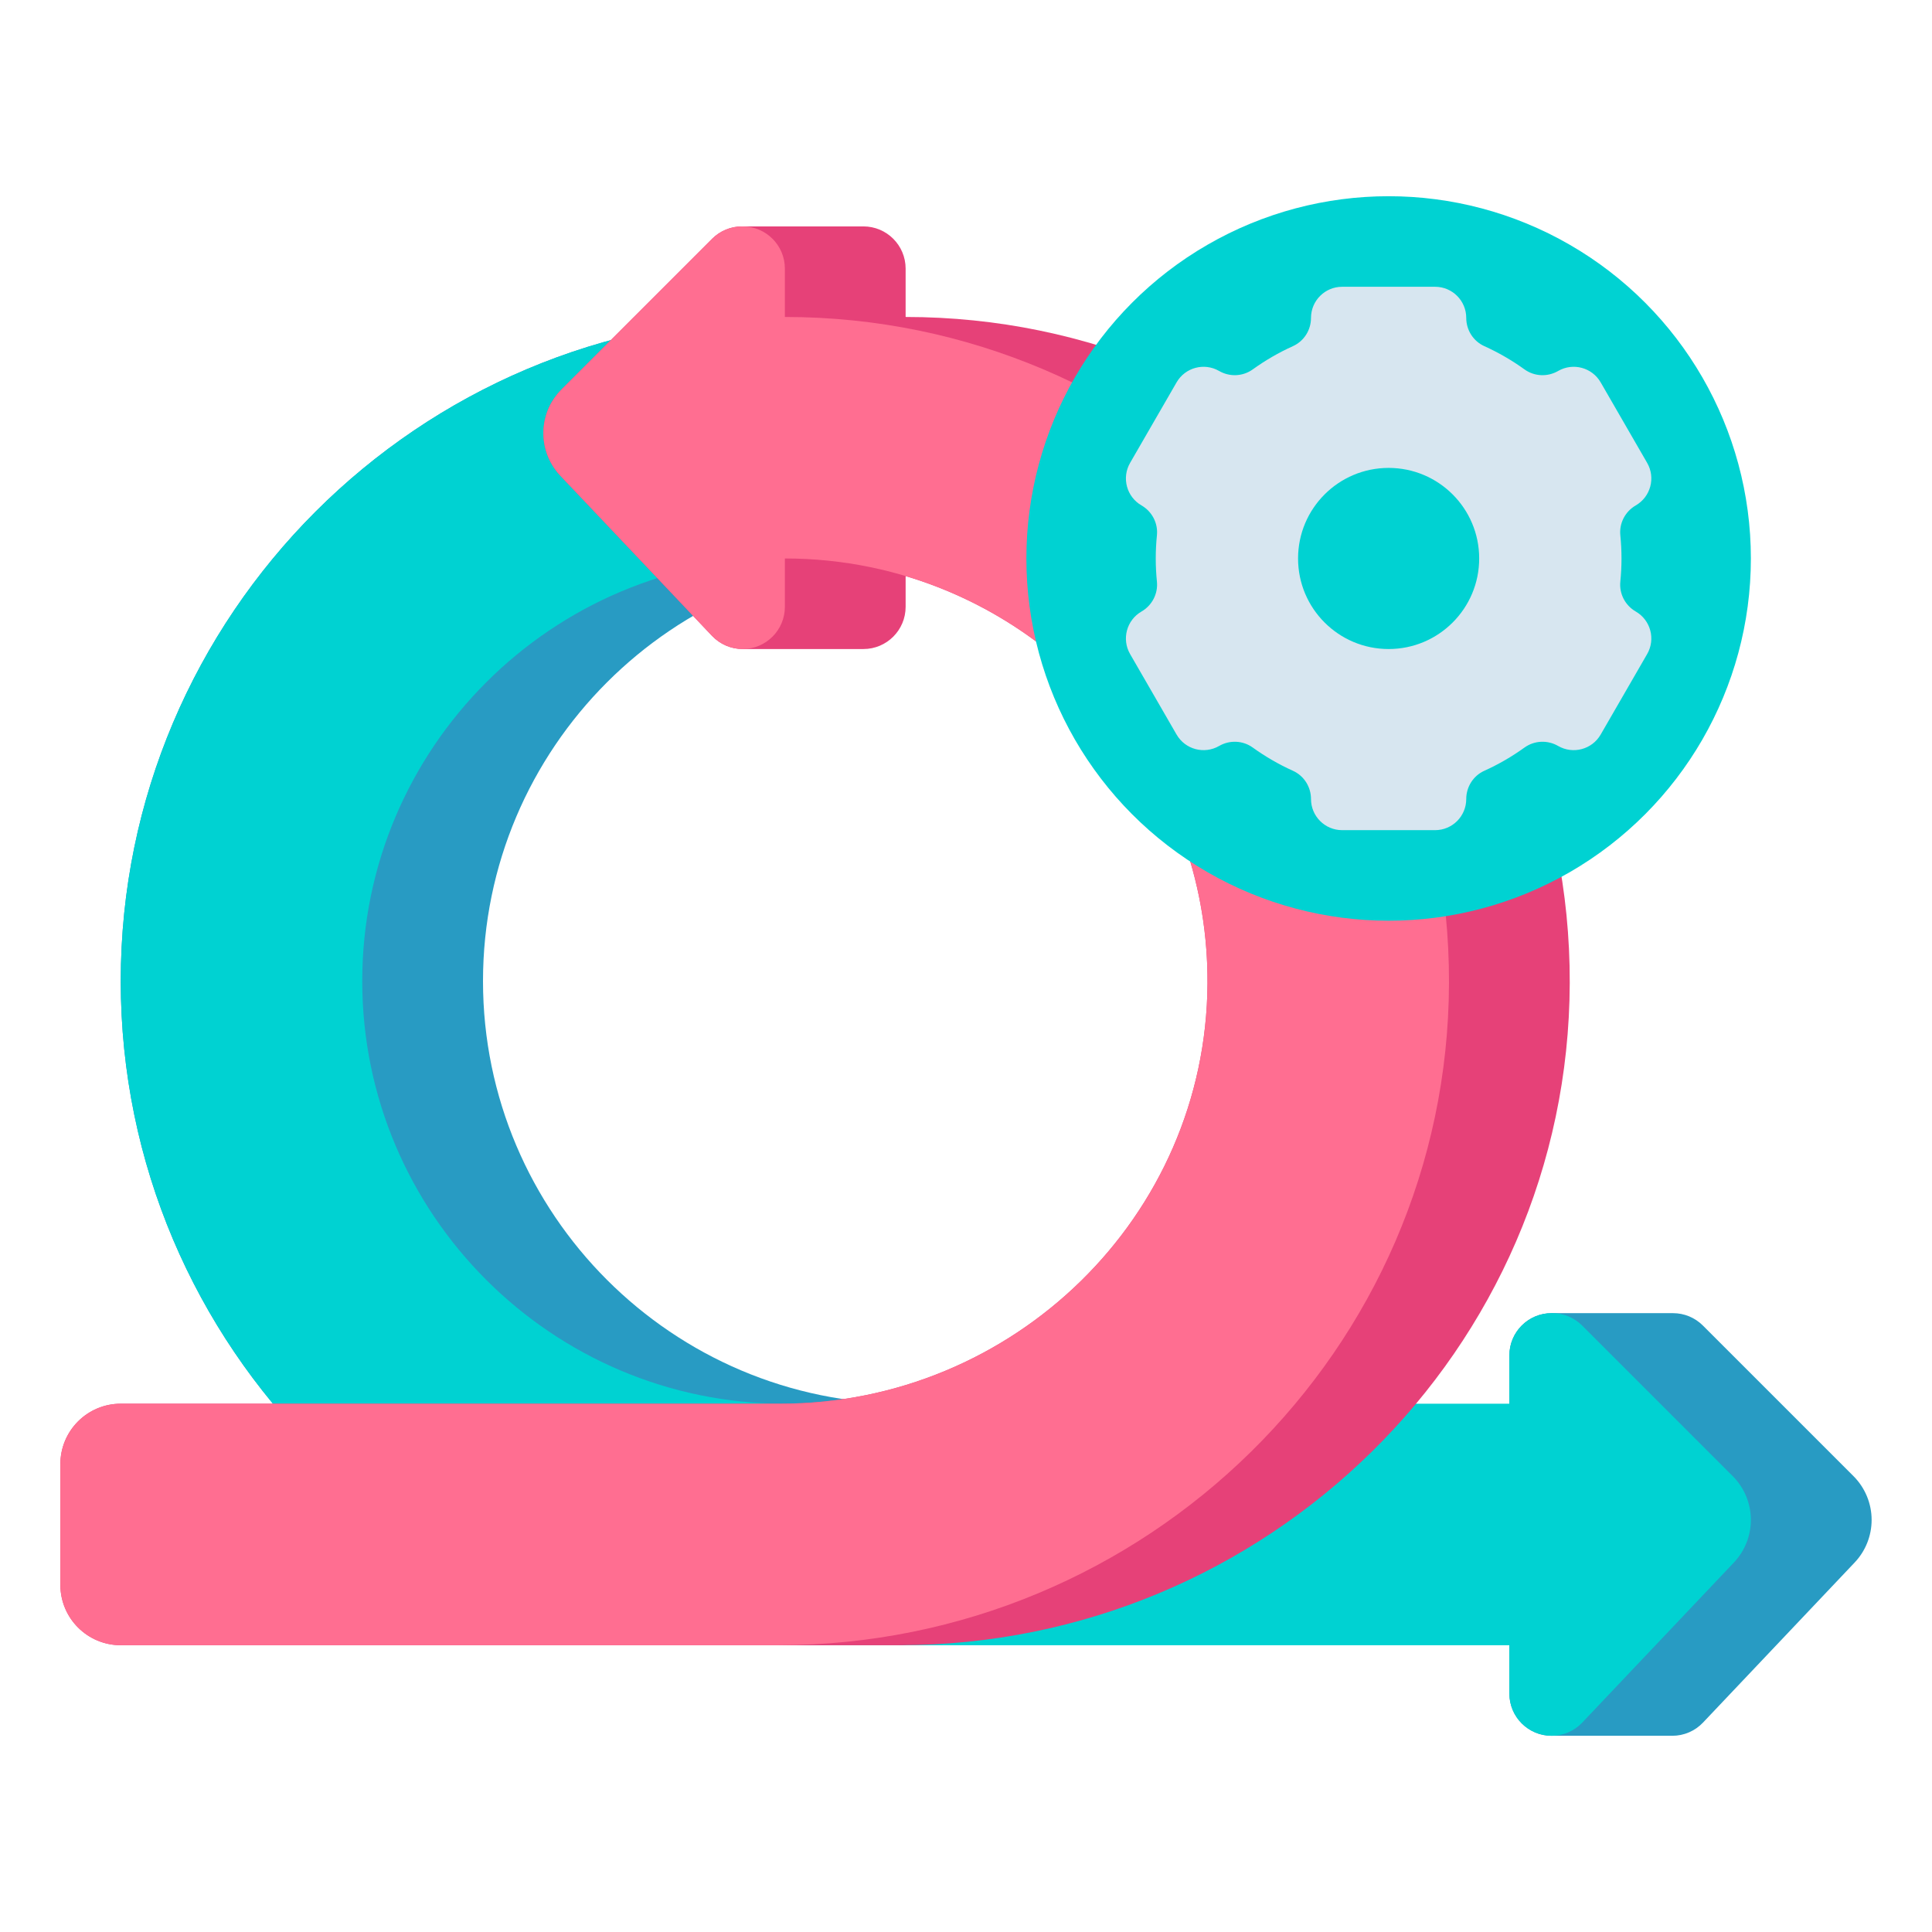
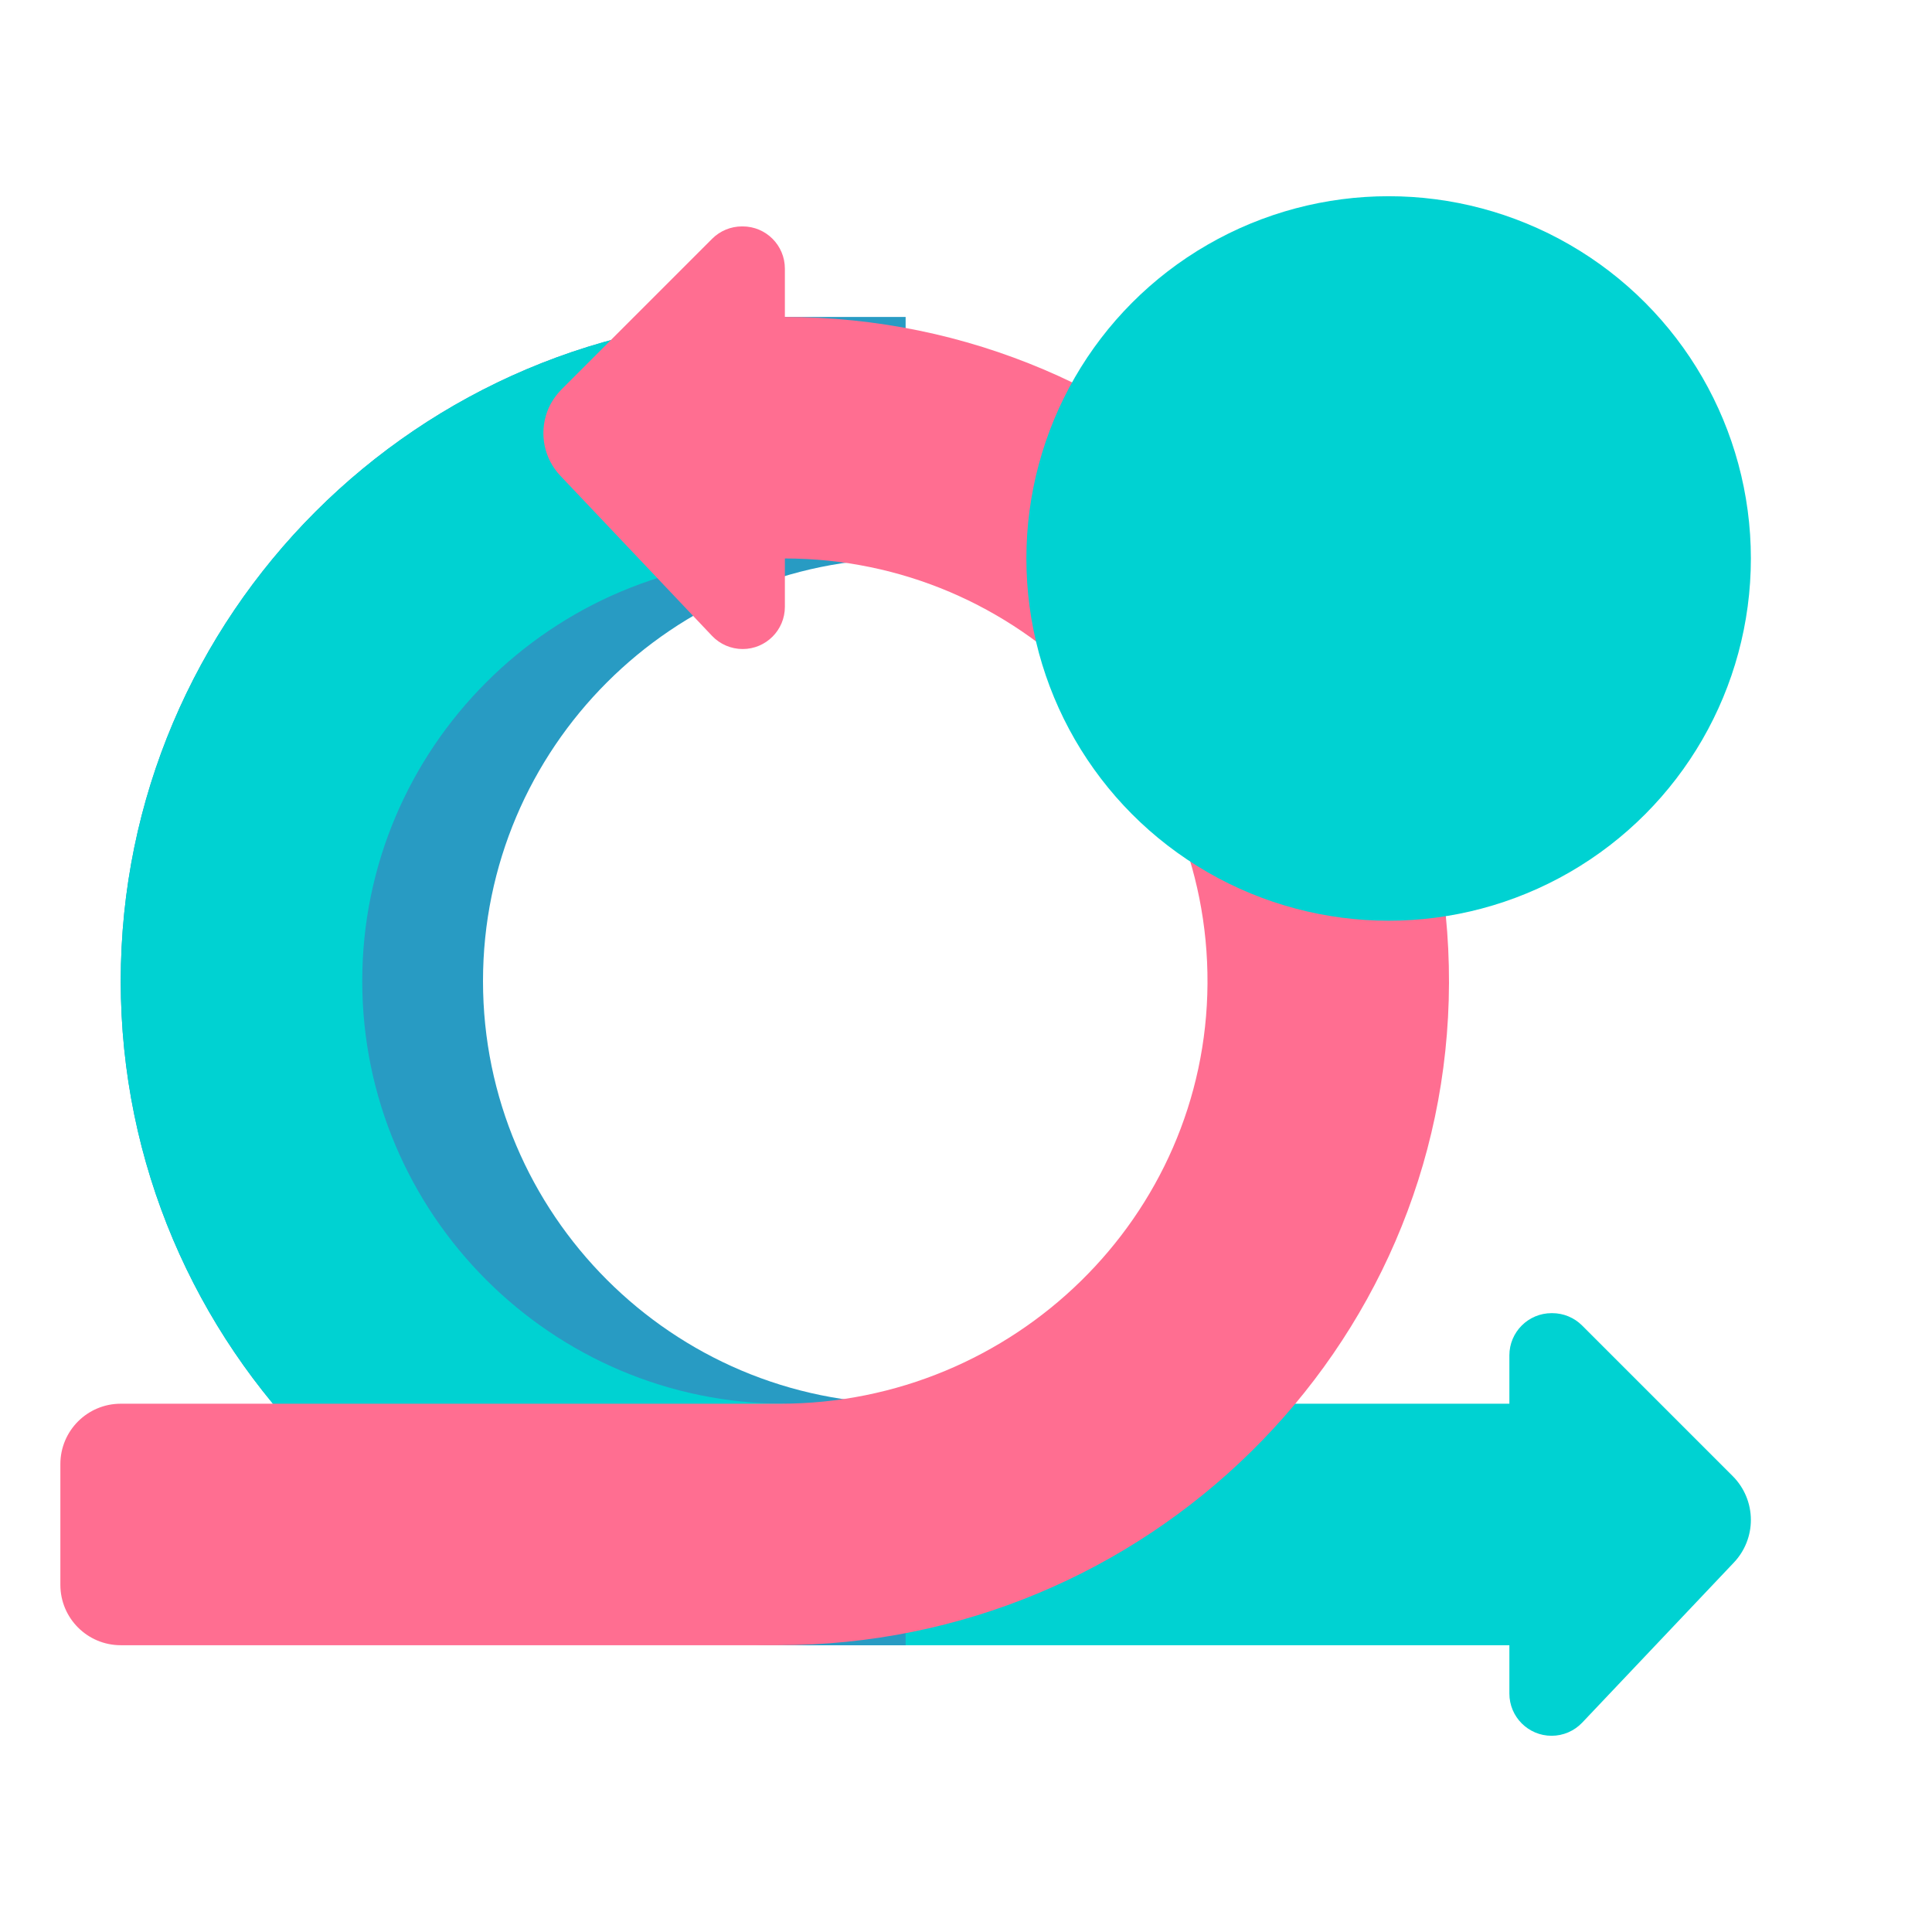
<svg xmlns="http://www.w3.org/2000/svg" id="Layer_1" enable-background="new 0 0 512 512" height="512" viewBox="0 0 512 512" width="512">
  <g>
-     <path d="m491.195 391.194-39.918-39.918c-2.098-2.098-4.944-3.276-7.911-3.276h-.178c-6.179 0-28.855 0-31.822 0h-.178c-6.179 0-11.188 5.009-11.188 11.188v89.625c0 6.179 5.009 11.188 11.188 11.188h32c3.072 0 6.009-1.264 8.122-3.493l40.194-42.428c2.887-3.047 4.496-7.085 4.496-11.283 0-4.353-1.729-8.526-4.805-11.603z" fill="#289bc3" />
    <path d="m459.195 391.194-39.918-39.918c-2.098-2.098-4.944-3.276-7.911-3.276h-.178c-6.179 0-11.188 5.009-11.188 11.188v12.812h-192v64h192v12.813c0 6.179 5.009 11.188 11.188 11.188 3.072 0 6.009-1.264 8.122-3.493l40.194-42.428c2.887-3.047 4.496-7.085 4.496-11.283 0-4.353-1.729-8.526-4.805-11.603z" fill="#00d2d2" />
    <path d="m240 148v-64c-10.926 0-32 0-32 0-97.047 0-176 78.953-176 176s78.953 176 176 176h32v-64c-61.757 0-112-50.243-112-112s50.243-112 112-112z" fill="#289bc3" />
    <path d="m208 436c-97.047 0-176-78.953-176-176s78.953-176 176-176v64c-61.757 0-112 50.243-112 112s50.243 112 112 112z" fill="#00d2d2" />
-     <path d="m240 84v-12.812c0-6.179-5.009-11.188-11.187-11.188h-.178-31.822-.178c-2.967 0-5.813 1.179-7.911 3.276l-39.727 39.728c-1.715 1.715-3.116 3.741-3.956 6.016-2.243 6.077-.75 12.62 3.457 17.06l40.194 42.428c2.113 2.229 5.05 3.493 8.122 3.493h32c6.179 0 11.188-5.009 11.188-11.188v-8.146c46.412 13.861 80.291 57.063 79.998 107.988-.357 61.802-51.429 111.345-113.232 111.345h-142.768-32c-8.836 0-16 7.163-16 16v32c0 8.837 7.164 16 16 16h32 142.296 32c97.286 0 177.432-78.216 177.703-175.502.271-97.274-78.786-176.498-175.999-176.498z" fill="#e64178" />
    <path d="m208 84v-12.812c0-6.179-5.009-11.188-11.187-11.188h-.178c-2.967 0-5.813 1.179-7.911 3.276l-39.727 39.727c-1.715 1.715-3.117 3.741-3.956 6.016-2.243 6.077-.75 12.62 3.457 17.059l40.194 42.428c2.113 2.229 5.05 3.493 8.122 3.493 6.179 0 11.188-5.009 11.188-11.188v-12.811c61.975 0 112.355 50.599 111.998 112.655-.357 61.802-51.429 111.345-113.232 111.345h-174.768c-8.837 0-16 7.163-16 16v32c0 8.837 7.163 16 16 16h174.296c97.286 0 177.432-78.216 177.703-175.501.271-97.275-78.786-176.499-175.999-176.499z" fill="#ff6e91" />
    <g>
      <circle cx="368" cy="148" fill="#00d2d2" r="96" />
-       <path d="m429.714 148c0-2.072-.107-4.118-.311-6.135-.325-3.211 1.287-6.305 4.082-7.919l.007-.004c3.948-2.279 5.3-7.327 3.021-11.274l-12.318-21.336c-2.279-3.947-7.327-5.3-11.274-3.021l-.013.007c-2.794 1.613-6.279 1.462-8.897-.423-3.318-2.39-6.881-4.458-10.647-6.159-2.932-1.324-4.793-4.267-4.793-7.484 0-4.558-3.695-8.253-8.253-8.253h-24.636c-4.558 0-8.253 3.695-8.253 8.253 0 3.217-1.861 6.16-4.793 7.484-3.766 1.701-7.329 3.769-10.647 6.159-2.618 1.885-6.103 2.036-8.897.423l-.013-.007c-3.947-2.279-8.995-.927-11.274 3.021l-12.318 21.336c-2.279 3.947-.927 8.995 3.021 11.274l.007.004c2.795 1.614 4.406 4.708 4.082 7.919-.204 2.018-.311 4.064-.311 6.135s.107 4.118.311 6.135c.325 3.211-1.287 6.305-4.082 7.919l-.007.004c-3.948 2.279-5.3 7.327-3.021 11.274l12.318 21.336c2.279 3.947 7.327 5.3 11.274 3.021l.013-.007c2.794-1.613 6.279-1.462 8.897.423 3.318 2.39 6.881 4.458 10.647 6.158 2.932 1.324 4.793 4.267 4.793 7.484 0 4.558 3.695 8.253 8.253 8.253h24.636c4.558 0 8.253-3.695 8.253-8.253 0-3.217 1.861-6.16 4.793-7.484 3.766-1.701 7.33-3.769 10.647-6.158 2.618-1.885 6.103-2.036 8.897-.423l.013.007c3.947 2.279 8.995.927 11.274-3.021l12.318-21.336c2.279-3.947.927-8.995-3.021-11.274l-.007-.004c-2.795-1.614-4.406-4.708-4.082-7.919.204-2.017.311-4.063.311-6.135z" fill="#d7e6f0" />
-       <circle cx="368" cy="148" fill="#00d2d2" r="24" />
    </g>
  </g>
</svg>